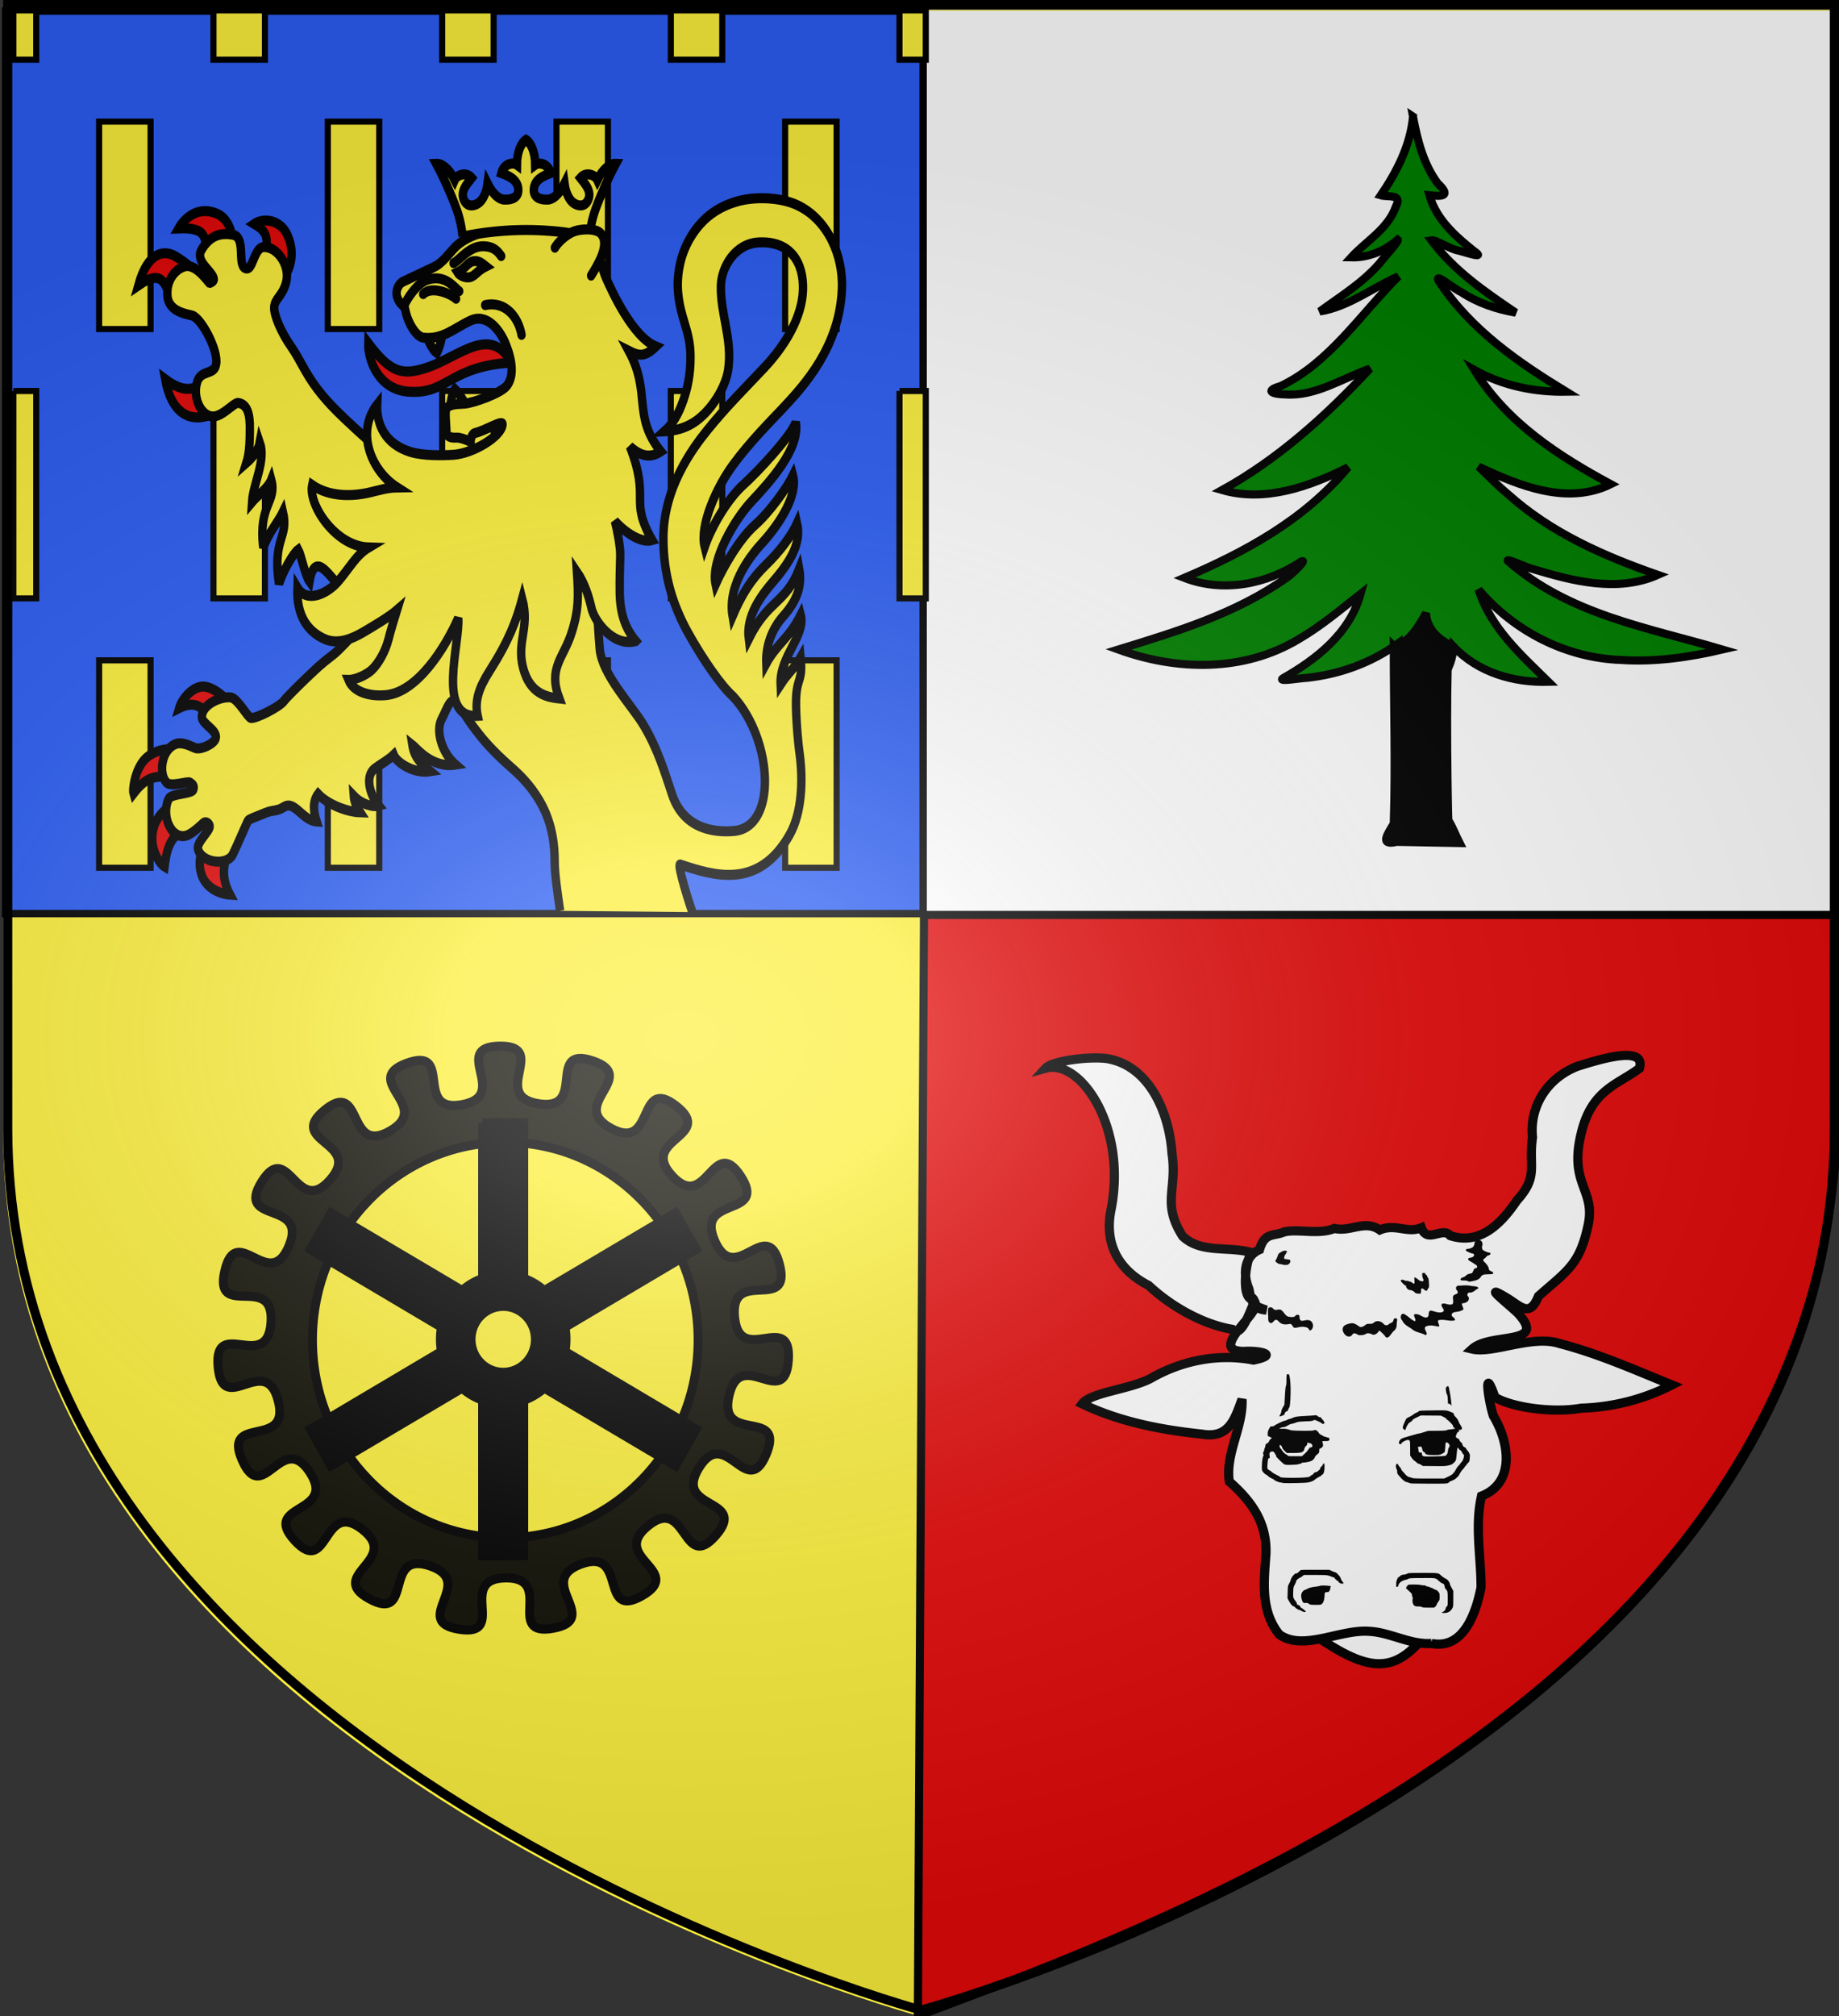
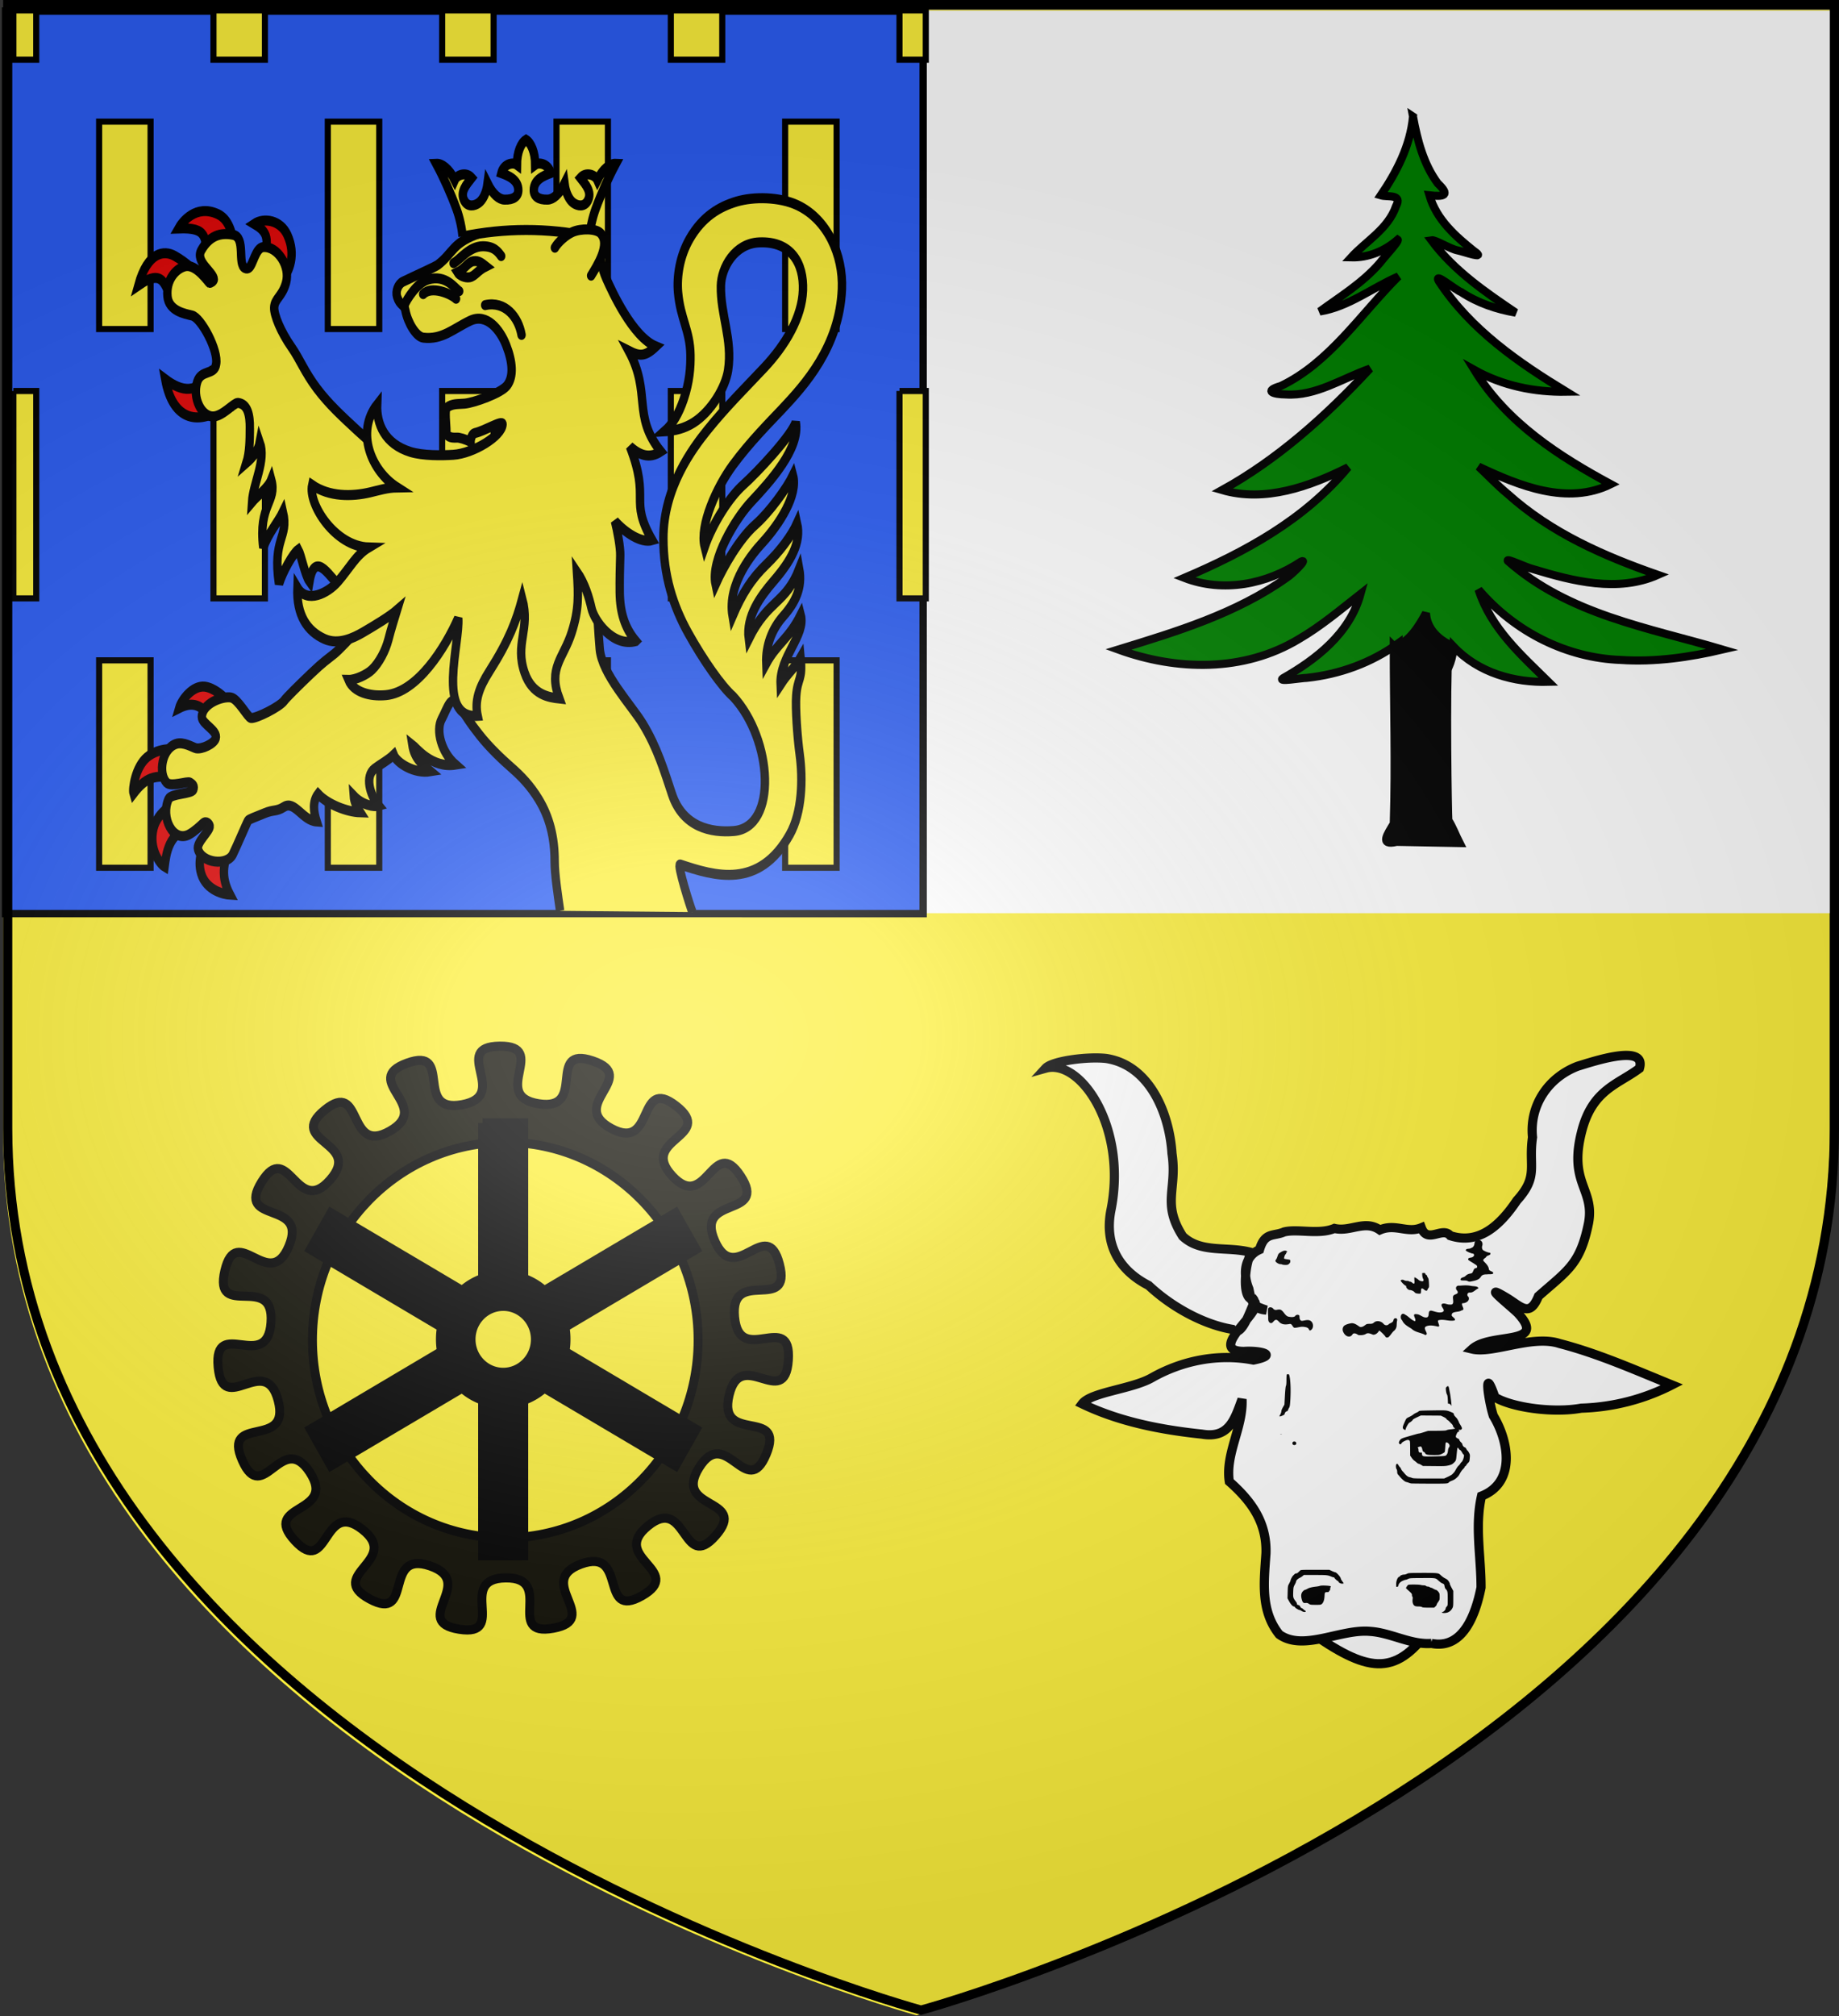
<svg xmlns="http://www.w3.org/2000/svg" xmlns:xlink="http://www.w3.org/1999/xlink" width="601.465" height="658.974" version="1.0">
  <rect width="100%" height="100%" fill="#333333" stroke="none" />
  <defs>
    <radialGradient xlink:href="#a" id="b" cx="221.445" cy="226.331" r="300" fx="221.445" fy="226.331" gradientTransform="matrix(1.354 0 0 .977 -77.582 118.629)" gradientUnits="userSpaceOnUse" />
    <linearGradient id="a">
      <stop offset="0" style="stop-color:white;stop-opacity:.314" />
      <stop offset=".19" style="stop-color:white;stop-opacity:.251" />
      <stop offset=".6" style="stop-color:#6b6b6b;stop-opacity:.125" />
      <stop offset="1" style="stop-color:black;stop-opacity:.125" />
    </linearGradient>
  </defs>
  <g style="display:inline">
    <path d="M298.84 659.572s298.723-81.384 298.723-288.213V4.02H.117V371.36c0 206.83 298.723 288.213 298.723 288.213z" style="opacity:1;fill:#fcef3c;fill-opacity:1;fill-rule:evenodd;stroke:none;stroke-width:3;stroke-linecap:butt;stroke-linejoin:miter;stroke-miterlimit:4;stroke-dasharray:none;stroke-opacity:1;display:inline" transform="translate(.914 -.835)" />
    <path d="M299.352 4.319H599.44v295.005H299.352V4.319z" style="opacity:1;fill:#fff;fill-opacity:1;fill-rule:evenodd;stroke:none;stroke-width:2.412;stroke-miterlimit:4;stroke-opacity:1;display:inline" transform="translate(.914 -.835)" />
    <path d="M.914 4.465h300.088v295.006H.914V4.465z" style="opacity:1;fill:#2b5df2;fill-opacity:1;fill-rule:evenodd;stroke:#000;stroke-width:2.412;stroke-miterlimit:4;stroke-opacity:1;display:inline" transform="translate(.914 -.835)" />
-     <path d="M301.29 299.9h299.843l-1.002 61.18c.27 188.979-218.186 267.67-300.847 298.744L301.29 299.9z" style="opacity:1;fill:#e20909;fill-opacity:1;fill-rule:evenodd;stroke:#000;stroke-width:2.656;stroke-miterlimit:4;stroke-opacity:1;display:inline" transform="translate(.914 -.835)" />
    <path d="M3.459 4.224v16.123h7.479V4.224h-7.48zm65.443 0v16.123H85.73V4.224H68.902zm74.791 0v16.123h16.829V4.224h-16.829zm74.792 0v16.123h16.828V4.224h-16.828zm74.792 0v16.123h8.596V4.224h-8.596zM31.506 40.597v67.793h16.828V40.597H31.506zm74.791 0v67.793h16.829V40.597h-16.829zm74.792 0v67.793h16.829V40.597h-16.829zm74.792 0v67.793h16.828V40.597h-16.828zM3.46 128.64v67.794h7.479V128.64h-7.48zm65.443 0v67.794H85.73V128.64H68.902zm74.791 0v67.794h16.829V128.64h-16.829zm74.792 0v67.794h16.828V128.64h-16.828zm74.792 0v67.794h8.596V128.64h-8.596zM31.506 216.684v67.793h16.828v-67.793H31.506zm74.791 0v67.793h16.829v-67.793h-16.829zm74.792 0v67.793h16.829v-67.793h-16.829zm74.792 0v67.793h16.828v-67.793h-16.828z" style="fill:#fcef3c;fill-opacity:1;fill-rule:nonzero;stroke:#000;stroke-width:2;stroke-linecap:butt;stroke-linejoin:miter;marker:none;marker-start:none;marker-mid:none;marker-end:none;stroke-miterlimit:4;stroke-dasharray:none;stroke-dashoffset:0;stroke-opacity:1;visibility:visible;display:inline;overflow:visible" transform="translate(.914 -.835)" />
  </g>
  <g style="opacity:1;display:inline">
    <g style="opacity:1">
      <g style="opacity:1;display:inline">
        <path d="M0 0h600v660H0z" style="opacity:1;fill:none;fill-opacity:1;fill-rule:nonzero;stroke:none;stroke-width:7.56;stroke-linecap:round;stroke-linejoin:round;stroke-miterlimit:4;stroke-dasharray:none;stroke-opacity:1;display:inline" transform="matrix(1.001 0 0 .725 .69 180.758)" />
      </g>
    </g>
    <path d="M461.23 38.948c-.884 9.542-5.39 18.15-10.541 25.738 2.247.673 7.153-.574 4.979 3.543-2.601 7.469-9.705 11.307-14.665 16.736 5.581.144 10.892-2.021 15.21-5.783.62.4-4.248 5.502-5.845 7.63-5.63 6.506-12.875 10.891-19.634 15.83 9.354-1.477 17.114-7.723 25.712-11.46-12.411 12.409-22.565 28.234-38.47 35.824-5.772 1.672-2.393 2.737 1.641 2.765 9.852.65 18.481-5.294 27.532-8.44-14.37 15.514-30.213 29.655-48.35 39.69 13.95 4.065 28.53-1.083 41.193-7.446-14.268 17.252-33.965 27.791-53.562 36.149 12.692 4.9 26.87 2.181 38.194-5.331 2.517-1.161-3.192 4.402-4.7 5.27-16.652 11.828-36.12 17.644-55.082 23.485 19.093 6.94 41.005 7.444 58.988-3.385 7.197-4.17 13.65-9.628 20.246-14.798-3.554 13.044-14.766 21.548-25.378 27.572-1.948 1.318 5.86-.103 7.84-.13 10.648-1.153 21.072-4.863 29.985-11.356.004 19.935 17.003 17.227 17.932 1.12 8.239 8.67 19.87 11.835 31.08 11.532-8.876-8.74-18.813-17.428-22.873-30.148 11.945 13.98 28.965 22.361 46.515 22.997 11.17.75 22.358-.853 33.264-3.404-24.092-7.142-50.27-11.364-70.22-28.983-.66-1.083 5.893 2.122 8.164 2.659 13.115 3.986 27.798 7.75 40.935 1.924-17.487-6.103-34.922-13.63-49.193-26.513-3.327-2.733-6.297-5.934-9.465-8.877 13.354 6.291 29.017 12.735 43.254 5.748-16.85-9.102-33.93-19.993-44.615-37.342 9.29 5.2 19.673 7.288 30.068 7.122-15.494-9.462-31.251-20.178-41.7-36.15-1.753-3.192 5.273 2.798 7.292 3.568 5.445 3.59 11.612 5.656 17.876 6.736-9.925-6.713-20.207-13.711-27.611-23.684 1.357-.24 5.895 2.804 8.694 3.356 1.86.347 9.68 3.232 5.226.175-5.978-4.8-12.212-10.198-14.548-18.201 4.742.511 6.941.079 2.713-3.931-4.63-6.222-6.669-14.1-8.081-21.807z" style="opacity:1;fill:green;fill-rule:evenodd;stroke:#000;stroke-width:2.639;stroke-miterlimit:4;stroke-dasharray:none;visibility:visible;display:inline" transform="translate(.914 -.835)" />
    <path d="M454.926 212.03c.004 19.934.643 38.146 0 58.047-1.994 3.336-4.865 7.308.945 5.935l20.604.391c-1.218-2.38-2.364-5.452-3.696-7.446-.145-1.77-.851-41.479.078-57.585-6.662-3.518-7.343-8.433-7.374-10.184-1.979 3.732-5.806 10.264-10.557 10.842z" style="opacity:1;fill:#000;fill-rule:evenodd;stroke:#000;stroke-width:2.639;stroke-miterlimit:4;stroke-dasharray:none;visibility:visible;display:inline" transform="translate(.914 -.835)" />
    <g style="display:inline">
      <path d="M-231.815 181.86c19.08-15.756 39.285-.003 39.29 0-11.123 15.171-20.094 13.612-39.29 0z" style="fill:#fff;fill-rule:evenodd;stroke:#000;stroke-width:3;stroke-linecap:butt;stroke-linejoin:miter;stroke-miterlimit:4;stroke-dasharray:none;stroke-opacity:1" transform="translate(659.71 351.168)" />
      <path d="M-191.529 186.01c10.454 2.082 14.512-9.822 16.207-18.26.044-9.958-2.103-20.072.157-29.906 11.25-4.423 8.985-17.839 3.857-26.25-1.574-4.838-3.351-17.3.536-6.047 5.75 3.414 19.126 5.23 28.22 3.572a69.629 69.629 0 0 0 29.648-7.599c-12.043-4.883-24.065-10.249-36.703-13.524-8.974-2.943-21.891 3.42-28.614 1.79 6.095-5.516 24.92-.89 14.92-11.74-2.969-2.859-12.39-10.25-3.673-5.025 4.738 2.862 7.55 6.634 10.43-.506 9.633-8.512 13.66-10.402 16.399-23.986 2.006-11.265-6.737-12.899-2.175-30.186 3.538-13.408 11.821-15.05 18.802-20.287 2.464-8.26-15.305-2.177-20.198-.713-9.855 3.781-15.812 13.016-14.77 23.227-1.382 9.6 2.109 12.715-5.117 20.668-5.644 8.391-12.557 14.502-21.78 11.495-2.582-3.101-7.473 2.796-9.461-2.592-4.662 1.932-8.477-1.473-13.573.727-4.932-3.437-9.604.747-14.856-.505-5.185 2.159-12.038.026-16.476 1.156-3.433 1.511-6.33-.036-8.021 5.779-5.002 2.215-5.516 7.841-3.487 12.8.703 3.304 1.097 6.694 5.705 6.953-6.153-2.042-3.204-2.228-4.204-3.552-4.206.451-2.586-13-.589-15.24-7.75-2.194-16.486.396-22.56-5.323-6.932-10.897-1.723-15.225-3.495-27.057-.821-12.889-7.177-28.86-21.51-31.065-6.072-.693-17.628.803-19.817 3.183 11.44-3.211 26.876 19.463 21.309 46.638-2.086 11.125 2.77 19.446 12.38 24.367 7.904 7.395 18.323 12.83 27.33 14.346 3.985 4.3 7.805-14.027 7.58-7.436-1.363 4.327-14.777 14.632-3.719 14.657 4.715-.357 11.914 1.02 3.087 2.825-11.346-2.195-23.127.09-33.14 5.739-6.524 3.773-20.012 4.715-22.885 8.57 12.253 5.874 25.732 8.494 39.167 9.9 8.84 1.516 10.714-4.8 13.124-11.398.428 9.085-5.549 17.888-4.154 26.903 7.109 6.288 12.26 13.196 11.988 23.388-.619 9.348-1.892 18.778 4.343 26.586 7.906 5.654 20.165-1.947 29.856-.99 6.667.461 13.201 4.441 19.932 3.919z" style="fill:#fff;fill-opacity:1;stroke:#000;stroke-width:3;stroke-miterlimit:4;stroke-dasharray:none" transform="translate(659.71 351.168)" />
      <path d="M-188.084 175.913c-.037-.09.03-.163.148-.163.345 0 1.03-.725 1.03-1.09 0-.18.157-.486.348-.68.343-.345.349-.384.349-2.55 0-2.3-.075-2.648-.69-3.222-.14-.132-.299-.534-.352-.894-.087-.593-.145-.677-.607-.879-.542-.236-.63-.298-1.45-1.02-.93-.817-.781-.795-5.225-.774-3.847.018-4.106.034-4.636.293-.31.15-.664.273-.788.273-.125 0-.557.146-.961.325-.793.35-1.301.895-1.443 1.545-.063.29-.178.42-.397.45-.294.04-.308-.002-.308-.92 0-1.09.463-2.224.97-2.375.156-.046.284-.137.284-.202 0-.201.797-.515 1.308-.515.268 0 .703-.119.967-.264.448-.248.74-.267 4.5-.293 2.212-.016 4.454.02 4.982.081.902.104 1.001.15 1.644.75.377.351.948.764 1.27.916.32.152.716.4.878.552.35.329.75 1.028.75 1.313 0 .113.251.67.558 1.24l.557 1.036v2.546c0 2.342-.024 2.59-.298 3.094-.358.661-.725 1.018-1.374 1.339-.57.281-1.91.34-2.014.088zM-233.99 175.418c-.266-.175-.553-.319-.64-.319-.333 0-1.39-.616-1.521-.886-.076-.157-.252-.285-.391-.285-.372 0-1.028-.722-1.586-1.748l-.49-.901.054-2.027c.053-1.98.065-2.046.502-2.837.245-.446.446-.902.446-1.014 0-.236.506-1.209.778-1.496.635-.67.787-.78 1.071-.78.296 0 .494-.145 1.21-.88.285-.292.29-.292 4.956-.292h4.67l.829.39c.455.215.913.391 1.017.391.472 0 1.908 1.616 1.908 2.146 0 .076.216.444.48.818l.479.68-.355.083c-.453.106-1.246-.24-1.367-.596-.05-.147-.152-.267-.226-.267-.18 0-1.1-.867-1.1-1.037 0-.074-.093-.135-.206-.135-.113 0-.473-.11-.8-.245-1.222-.503-1.545-.536-5.301-.536h-3.71l-.39.339a4.984 4.984 0 0 1-.93.597c-.662.316-1.202.841-1.202 1.17 0 .134-.2.609-.443 1.054-.415.756-.448.918-.504 2.446-.064 1.769-.014 1.943.883 3.102.189.243.343.572.343.732 0 .218.104.31.419.368.301.056.484.207.652.537.13.252.312.459.407.459.095 0 .35.165.566.366.217.202.513.428.657.504.145.075.22.203.166.284-.162.245-.817.154-1.33-.185z" style="fill:#000" transform="translate(659.71 351.168)" />
      <path d="M-194.646 174.127c-.173-.122-.603-.192-1.192-.195-.714-.003-1.003-.064-1.285-.271-.476-.35-.696-1.141-.579-2.082.06-.486.04-.776-.058-.833-.083-.048-.151-.287-.151-.53 0-.444-.108-.572-1.568-1.87-.21-.187-.383-.381-.383-.43 0-.19.58-.997.764-1.063.369-.132 3.487-.104 3.972.036.268.077.746.14 1.062.14.342 0 .647.08.75.196.095.107.342.195.547.195.206 0 .496.086.645.191.149.105.366.193.482.195.116.002.43.142.697.31.266.167.658.344.87.393.223.051.558.312.8.625.381.492.417.628.417 1.594 0 .991-.03 1.097-.488 1.732-.268.372-.487.771-.487.887 0 .116-.184.382-.408.59l-.407.381h-1.865c-1.424 0-1.928-.045-2.135-.19zM-231.625 173.067c-.388-.261-.607-.317-1.074-.27-.728.07-.957-.134-1.232-1.101-.333-1.168-.268-1.939.215-2.562.241-.311.578-.575.8-.626.212-.05.605-.222.873-.385.502-.304 1.395-.52 2.856-.692.46-.054 1.002-.163 1.204-.242.52-.202 3.423-.053 3.52.18.038.095.01.207-.063.25-.074.042-.134.301-.134.576 0 .323-.073.525-.208.574-.115.04-.21.164-.21.274 0 .13-.132.2-.383.2-.945.005-.986.054-1.046 1.281-.063 1.272-.365 2.16-.882 2.59-.324.271-.48.293-2.05.287-1.588-.006-1.73-.028-2.186-.334zM-198.216 133.717a6.784 6.784 0 0 1-.766-.236 7.351 7.351 0 0 0-.883-.26c-.37-.075-1.343-.9-1.973-1.676-.153-.188-.42-.493-.592-.676-.23-.246-.313-.496-.313-.953 0-.343-.091-.732-.205-.872-.288-.356-.283-1.566.007-1.67a1.56 1.56 0 0 1 .273-.08c.029 0 .218.264.42.587.202.322.411.585.465.585.054 0 .175.198.268.44.094.241.31.587.481.768.171.181.436.483.59.672.633.779 1.235 1.241 1.724 1.324.278.047.674.165.88.263.298.14 1.432.178 5.413.178h5.035l1.206-.553c.663-.305 1.33-.691 1.484-.86.153-.169.386-.416.518-.55.132-.133.437-.61.677-1.06.24-.45.612-.97.825-1.155.214-.186.49-.523.616-.749.125-.225.275-.41.335-.41s.243-.26.408-.578c.359-.69.568-1.895.329-1.895-.087 0-.325-.317-.529-.705-.205-.39-.515-.766-.695-.843-.179-.076-.325-.194-.325-.262s-.11-.227-.244-.353c-.27-.254-.287-.176-.569 2.69-.137 1.393-.203 1.546-.978 2.25-.439.397-.767.55-1.628.755-.966.232-1.456.254-4.726.218l-3.648-.04-.578-.358c-.319-.197-.68-.358-.802-.358s-.407-.173-.634-.385a7.686 7.686 0 0 0-.81-.649c-.218-.146-.608-.572-.866-.947l-.468-.682-.013-2.398c-.013-2.172-.038-2.414-.27-2.573-.378-.258-.678-.219-1.574.203-.492.232-.868.51-.968.716-.177.364-.433.43-.7.18-.316-.295-.159-.836.432-1.485.142-.157.746-.42 1.393-.609 3.565-1.039 4.382-1.263 4.595-1.263.129 0 .847-.197 1.595-.438l1.361-.437 2.913-.02c2.073-.013 2.972-.065 3.119-.179.114-.088.59-.201 1.058-.252.468-.05 1.056-.13 1.306-.179l.456-.088-.351-.304c-.193-.167-.351-.422-.351-.566 0-.144-.204-.462-.453-.706-.249-.244-.581-.59-.738-.766a2.388 2.388 0 0 0-.582-.472c-.164-.082-.333-.251-.376-.377-.043-.125-.47-.415-.95-.645l-.872-.417-3.274-.024-3.273-.025-1.289.609c-.709.335-1.289.66-1.289.724 0 .181-.808.891-1.12.984-.298.088-1.248 1.732-1.248 2.16 0 .321-.345.314-.697-.014-.424-.397-.361-.738.474-2.583.423-.935.452-.965 1.36-1.395.512-.242 1.107-.595 1.324-.785.217-.19.672-.458 1.01-.595.338-.136.694-.349.79-.471.156-.2.626-.23 4.54-.289 4.698-.07 4.58-.082 6.28.642.51.217.661.35.661.582 0 .265.172.506.891 1.25.223.23.781 1.238.781 1.41 0 .066.22.46.488.876s.487.885.487 1.041c0 .38-.337.622-.76.547-.304-.055-.326-.033-.194.196.14.247-.017.477-.33.483-.144.003-.553.772-.672 1.265-.11.45.013.606.737.945.22.102.383.286.383.43 0 .138.22.457.488.707.268.25.488.54.488.644 0 .369.427.955.752 1.03.209.05.42.266.576.588.136.28.298.51.362.51s.277.297.473.66c.333.612.35.736.26 1.787-.088 1.008-.141 1.169-.499 1.503-.22.205-.494.543-.609.75-.114.207-.265.377-.334.377-.07 0-.17.126-.222.28-.052.153-.307.478-.567.72-.26.243-.668.805-.907 1.25-.238.445-.516.897-.617 1.004-.79.842-1.222 1.154-2.047 1.48-.517.204-.94.422-.94.484 0 .061-.185.201-.411.31-.35.17-1.25.197-6.095.184-3.126-.008-5.81-.04-5.963-.071z" style="fill:#000" transform="translate(659.71 351.168)" />
      <path d="M-186.812 124.58c.404-.333.602-.8.689-1.626.044-.42.178-.863.298-.987.351-.363.27-.954-.187-1.363-.225-.202-.518-.341-.662-.316-.225.04-.268.225-.345 1.476-.049.787-.135 1.536-.192 1.665-.057.129-.47.407-.918.618-.783.37-.888.384-2.706.384-2.003 0-2.609-.137-2.776-.63-.045-.132-.236-.307-.424-.387-.315-.134-.378-.26-.561-1.13a1.359 1.359 0 0 0-.235-.482c-.156-.193-.25-.201-.703-.066-.53.158-.635.272-.383.418.077.044.14.333.14.642 0 .644.248.915.758.824.313-.056.345-.016.384.47.068.86.196.885 4.151.787 2.872-.072 3.454-.119 3.672-.298z" style="fill:#fff;fill-opacity:1" transform="translate(659.71 351.168)" />
-       <path d="M-189.348 121.38c.248-.508.064-.746-.542-.699-.425.033-.533.097-.57.34-.1.665.819.961 1.112.36zM-240.218 133.545c-.115-.07-.415-.13-.666-.13-.464-.003-2.12-.7-2.12-.893 0-.059-.329-.248-.73-.421a5.583 5.583 0 0 1-1.27-.804c-.298-.268-.593-.488-.656-.488-.208 0-.93-.71-1.168-1.147-.19-.352-.222-.701-.171-1.887.067-1.57.228-2.613.464-3.003.106-.174.105-.354-.002-.62-.123-.302-.104-.457.1-.809.137-.24.232-.517.21-.617-.022-.1.03-.3.115-.442.085-.143.198-.53.25-.86.082-.51.165-.63.55-.802.279-.124.522-.368.636-.637.23-.544.676-1.018.964-1.027.121-.003-.14-.18-.581-.392l-.801-.387v-.73c0-.556.104-.929.437-1.56.424-.805.452-.83.975-.83.35 0 .634-.09.812-.255.337-.315 2.946-1.567 3.265-1.567.128 0 .541-.146.92-.325.377-.179.785-.325.906-.325.12 0 .483-.128.805-.284.783-.38 1.58-.504 4.07-.636 1.149-.06 2.472-.147 2.94-.192.784-.075.883-.054 1.24.255.213.185.534.336.712.336.218 0 .394.125.534.379.116.208.26.398.322.423.062.024.243.255.403.512.205.33.254.532.163.684-.162.27-.582.278-.816.015-.227-.256-2.024-1.102-2.34-1.102-.132 0-.37.085-.527.188-.2.13-.834.206-2.086.248-2.097.07-2.894.164-3.47.407-.23.097-.67.237-.976.313l-.84.206c-.156.038-.624.274-1.04.525-.49.295-.932.458-1.25.462-.27.003-.712.117-.98.254l-.487.25 1.174.005c1.133.006 1.67.102 2.613.47.58.227 7.374.288 7.609.069.392-.367 1.248.102 1.686.923.088.165.431.427.763.581.331.154.671.345.755.423.084.079.293.143.465.143.172 0 .35.058.398.13.048.072.227.13.399.13.391 0 .646.231.646.586 0 .467-.276.586-1.366.586-.926 0-1.022.023-.938.227.052.126.13.503.173.84.071.554.04.647-.347 1.008-.234.219-.525.398-.646.398-.17 0-.22.146-.22.66 0 .69.024.656-1.149 1.652-.134.113-.244.316-.244.449s-.235.477-.522.764c-.433.432-.7.564-1.567.774-.575.138-1.313.253-1.642.254-.4.002-.622.067-.676.198-.045.11-.253.195-.475.195-.217 0-.43.053-.472.117-.107.161-3.382.325-4.134.206-.52-.082-.767-.245-1.657-1.093-1.158-1.105-1.532-1.518-1.532-1.694 0-.261-.71-1.418-.917-1.492-.407-.146-.753-.081-1.05.198-.264.245-.287.369-.206 1.106.084.762.07.83-.177.83-.303 0-.398.42-.524 2.307-.07 1.038-.06 1.082.307 1.4.208.18.434.328.502.328s.344.205.613.457c.27.251.988.691 1.598.977.61.287 1.108.573 1.108.637 0 .21 1.292.302 4.249.3 3.736-.001 5.642-.193 5.642-.565 0-.065.22-.216.488-.336.268-.12.487-.265.487-.323 0-.206.561-.627.836-.627.254 0 .398-.093 1.142-.737.13-.113.276-.374.325-.58.048-.208.204-.435.346-.506.143-.071.339-.336.437-.589.114-.295.254-.445.392-.42.174.033.212.25.202 1.151-.014 1.368-.287 2.316-.72 2.5-.172.074-.313.182-.313.24 0 .06-.235.228-.522.376-.599.307-1.401.816-1.707 1.083-.511.447-1.51.798-2.577.907-1.704.173-7.627.243-7.871.092z" style="fill:#000" transform="translate(659.71 351.168)" />
-       <path d="M-232.948 123.943c.522-.483.949-.942.949-1.02 0-.08.126-.25.279-.379.153-.13.278-.314.278-.41 0-.097.145-.176.32-.176.677 0 .869-.617.353-1.13-.167-.166-.453-.301-.636-.301-.184 0-.443-.055-.578-.123-.21-.105-.236-.07-.186.248a.664.664 0 0 1-.2.612c-.385.364-.744.919-.744 1.152 0 .113-.09.37-.202.57-.336.608-1.096.779-3.468.78h-2.067l-.44-.432c-.793-.778-1.068-1.134-1.068-1.38 0-.278-.608-.946-.745-.818-.226.211-.075.92.258 1.213.191.168.348.358.348.422 0 .189 1.143 1.4 1.321 1.4.09 0 .31.146.49.325.323.321.359.326 2.558.326h2.23l.95-.879z" style="fill:#fff;fill-opacity:1" transform="translate(659.71 351.168)" />
+       <path d="M-232.948 123.943c.522-.483.949-.942.949-1.02 0-.08.126-.25.279-.379.153-.13.278-.314.278-.41 0-.097.145-.176.32-.176.677 0 .869-.617.353-1.13-.167-.166-.453-.301-.636-.301-.184 0-.443-.055-.578-.123-.21-.105-.236-.07-.186.248a.664.664 0 0 1-.2.612c-.385.364-.744.919-.744 1.152 0 .113-.09.37-.202.57-.336.608-1.096.779-3.468.78h-2.067l-.44-.432c-.793-.778-1.068-1.134-1.068-1.38 0-.278-.608-.946-.745-.818-.226.211-.075.92.258 1.213.191.168.348.358.348.422 0 .189 1.143 1.4 1.321 1.4.09 0 .31.146.49.325.323.321.359.326 2.558.326l.95-.879z" style="fill:#fff;fill-opacity:1" transform="translate(659.71 351.168)" />
      <path d="M-235.927 121.021c.39-.365.096-1.015-.46-1.015-.374 0-.627.237-.627.586 0 .348.253.585.627.585.16 0 .368-.07.46-.156zM-240.534 117.573a.85.85 0 0 0-.418.005c-.095.035.016.062.246.06.23-.003.307-.032.172-.065zM-240.988 111.188c.194-.339.352-.807.352-1.04 0-.24.22-.807.506-1.303l.506-.88.16-2.928c.097-1.794.225-3.038.33-3.213.107-.18.17-.856.17-1.844 0-.858.038-1.652.084-1.766.115-.28.713-.264.81.022.421 1.252.584 4.69.383 8.106-.106 1.804-.179 2.278-.402 2.632-.15.237-.315.59-.368.786-.052.194-.188.354-.301.354-.309 0-.763.48-.77.813-.003.218-.172.368-.66.588-.362.162-.768.294-.904.293-.223-.002-.212-.065.104-.62zM-185.166 108.094a.788.788 0 0 0-.562-.404l-.402-.075-.064-1.344c-.043-.905-.134-1.443-.279-1.65-.118-.168-.26-.724-.314-1.235-.09-.838-.072-.954.191-1.2.5-.467.664-.349.84.606.088.483.195 1.025.236 1.204.2.877.61 4.253.533 4.393-.01.019-.09-.114-.179-.295zM-206.632 85.656a12.224 12.224 0 0 0-1.985-1.939c-.408.734-1.133 1.472-2.042 1.385-.738-.281-1.633-.758-2.373-.225-.73.401-1.594.425-2.403.344-.509-.347-1.219-.783-1.815-.39-.265.448-.653.9-1.24.87-.928.026-1.612-.8-1.94-1.584-.333-.753-.121-1.762.658-2.144.64-.35 1.374-.504 2.084-.631 1.04-.046 1.888.651 2.702 1.188.844.265 1.536-.423 2.17-.85.794-.299 1.808.134 2.46-.547.88-.777 2.289-.497 3.054.307.449.638 1.312.808 1.84.18.56-.384 1.368-.476 1.504-1.289.113-.86 1.42-.821 1.185.122-.127.59-.119 1.185-.16 1.781a2.43 2.43 0 0 1-.993 1.717c-.617.606-1.032 1.402-1.685 1.965-.333.172-.902.188-1.02-.26zM-193.763 85.09c-1.394-.703-3.107-.778-4.266-1.92-1.163-.74-2.548-1.415-3.093-2.772-.943-.807-.327-2.902.996-1.832 1.154.575 1.941 1.739 3.2 2.123.661-.665-1.381-2.537.54-2.29 1.13.05 1.94 1.084 3.055 1.077 1.548.022.234-2.395 1.78-2.223 1.137.234 2.279.81 3.455.494 1.573-.563-.544-1.67-.096-2.612.75-.601 1.774.182 2.644.116 1.768.22.883-1.638 1.06-2.594.142-.994 2.17-.616 1.386-1.91-.765-.722-.413-1.83.725-1.667 1.248-.088 2.522-.194 3.752.057.74.179 2.342.01 2.447.82-.943.382-1.579 1.316-2.619 1.379-.974-.19-1.345.87-.612 1.419.569 1.343-1.051 2.137-2.038 2.048-.531.763 1.228 2.159-.28 2.365-.902.723-3.51.094-3.155 1.786.398.461 1.871 1.426.465 1.55-1.64.184-3.317-.599-4.922-.087-.392.667 1.25 2.436-.48 1.942-1.172-.242-2.503-.5-3.605.102-.999.772 1.26 2.465-.116 2.759-.084-.026-.149-.087-.223-.13zM-231.562 83.473c-.248-.785-1.192-.867-1.885-.952-.987-.094-1.928.328-2.91.324-.648-.226-.677-1.231-1.428-1.27-1.012.187-2.147.34-3.066-.247-.619-.293-1.026-1.382-1.82-1.01-.554.278-.885 1.286-1.633.923-.692-.354-.637-1.232-.617-1.893-.04-.95-.182-1.917.02-2.858.344-.547 1.127-.387 1.531.001.277.437.774.607 1.276.474.527-.104 1.145-.207 1.578.199.81.611 1.166 1.799 2.233 2.052.688.112 1.449.247 2.091-.108.244-.532 1.2-.75 1.49-.158-.006.614.017 1.63.873 1.616.867-.092 1.807-.486 2.644-.058 1.125.612 1.26 2.539.096 3.173-.175.056-.453.021-.473-.208zM-196.03 71.66c-.592-.074-.818-.17-1.025-.435-.293-.375-1.056-.723-1.587-.723-.455 0-1.157-.665-1.157-1.096 0-.185-.078-.336-.174-.337-.3-.004-1.663-1.401-1.612-1.654.063-.308.718-.373 1.12-.11.17.112.575.204.898.204.323 0 .627.058.674.13.047.071.22.13.384.13.163 0 .47.154.68.342.639.572.83.363.725-.793-.049-.54-.036-.98.029-.98.149 0 1.23.681 1.294.815.086.183.838.486 1.204.486.474 0 .591-.325.3-.83-.127-.224-.247-.729-.265-1.123l-.032-.716.452-.04c.372-.034.476.015.582.275.07.173.227.351.348.394.12.044.22.171.22.284 0 .112.119.363.264.557.203.27.284.676.346 1.737.072 1.224.052 1.42-.178 1.693-.143.17-.283.425-.312.568-.085.414-.59.386-1.067-.06-.431-.402-.778-.502-.934-.267-.047.072-.088.42-.091.776-.003.355-.078.695-.166.756-.089.062-.503.07-.92.017zM-179.676 67.578c-.722-.354-1.555-.052-2.299-.308-.223-.644.563-.868 1.025-1.018.515-.183.805-.713 1.33-.891.4-.23.9-.189 1.294-.38.55-.437.46-1.405 1.201-1.64.852.006.58-.967-.02-1.143-.742-.575-1.613-.96-2.346-1.55-.276-.902 1.069-.571 1.502-1 .585-.28.517-1.124-.2-1.072-.746-.23-1.497-.503-2.123-.982.01-.843 1.267-.387 1.76-.84.838-.212 1.08-1.024 1.13-1.776.202-.805 1.226-1.12 1.898-.695.593.297.787 1.02.632 1.629-.229.65-.153 1.485.586 1.744.609.359 1.292.584 1.99.693.41.92-1.118.7-1.348 1.396-.336.373-1.346.801-.746 1.373.707.742 1.542 1.52 1.666 2.596.11.746 1.715.635 1.347 1.455-.606.28-1.337.103-1.993.214-.744-.012-1.604.077-2.001.811-.586.968-1.765 1.215-2.79 1.425-.492.09-1.043.28-1.495-.041zM-240.339 62.172c-.115-.07-.403-.127-.64-.128-.567-.003-1.589-.686-1.589-1.063 0-.152.082-.342.182-.422.1-.08.32-.554.488-1.055.293-.869.346-.935 1.129-1.4.857-.51 1.452-.61 1.88-.318.225.154.227.185.026.341-.122.095-.222.276-.222.402 0 .127-.079.26-.175.294-.194.07-.568 1.22-.453 1.394.04.06.339.147.664.193 1.383.195 1.357.183 1.357.676 0 .33-.112.56-.407.836-.358.334-.506.38-1.219.378-.446-.001-.906-.059-1.02-.128z" style="fill:#000" transform="translate(659.71 351.168)" />
    </g>
    <g style="display:inline;fill:#000;stroke:#000;stroke-width:2.6;stroke-miterlimit:4;stroke-dasharray:none;stroke-opacity:1">
      <path d="M293.996 458.496v44.143a18.275 18.275 0 0 0-5.949 3.419l-38.222-22.044-6.004 10.369 38.194 22.071a18.447 18.447 0 0 0-.306 3.447c0 1.176.094 2.333.306 3.447L243.82 545.42l6.004 10.368 38.222-22.043a18.275 18.275 0 0 0 5.949 3.419v44.142h11.98v-44.115a18.258 18.258 0 0 0 5.977-3.474l38.222 22.071 6.004-10.368-38.194-22.072c.212-1.114.306-2.271.306-3.447 0-1.175-.094-2.332-.306-3.447l38.194-22.071-6.004-10.369-38.222 22.072a18.258 18.258 0 0 0-5.976-3.475v-44.115h-11.981zM300 510.533c5.17 0 9.368 4.197 9.368 9.368s-4.197 9.368-9.368 9.368c-5.17 0-9.368-4.197-9.368-9.368 0-5.17 4.197-9.368 9.368-9.368z" style="fill:#000;stroke:#000;stroke-width:2.6;stroke-miterlimit:4;stroke-dasharray:none;stroke-opacity:1" transform="matrix(1.123 0 0 1.152 -172.315 -161.14)" />
      <g style="opacity:1;fill:#000;fill-opacity:.941;stroke:#000;stroke-width:3.048;stroke-miterlimit:4;stroke-dasharray:none;stroke-opacity:1;display:inline">
        <path d="M298.954 432.398c-17.044.197 3.95 16.484-12.829 19.482-16.78 2.998-2.743-19.536-18.8-13.818-16.057 5.717 9.062 14.306-5.834 22.587-14.897 8.281-8.95-17.579-22.28-6.96-13.33 10.618 13.241 10.569 1.842 23.235-11.399 12.666-14.18-13.72-23.338.648-9.157 14.37 15.947 5.714 9.28 21.393-6.665 15.68-17.877-8.373-21.87 8.19-3.993 16.561 16.975.237 15.763 17.23-1.21 16.992-19.653-2.153-18.049 14.807 1.604 16.96 16.13-5.274 20.506 11.192 4.375 16.465-19.276 4.37-12.249 19.891 7.027 15.521 13.543-10.229 23.03 3.924 9.488 14.154-16.806 10.358-5.117 22.758 11.689 12.4 9.46-14.06 23.03-3.753 13.572 10.307-12.524 15.267 2.56 23.201 15.084 7.935 4.389-16.365 20.574-11.02 16.185 5.344-6.882 18.476 9.963 21.086 16.844 2.61-1.179-16.897 15.865-17.094 17.045-.197-.504 19.75 16.275 16.752 16.78-2.998-6.571-15.641 9.486-21.359 16.057-5.717 5.916 18.824 20.813 10.543 14.896-8.28-11.317-12.617 2.013-23.235 13.33-10.619 11.734 15.874 23.133 3.207 11.399-12.666-14.821-8.252-5.664-22.621 9.157-14.369 16.262 11.21 22.928-4.47 6.667-15.679-16.685-3.023-12.692-19.585 3.993-16.561 19.022 5.324 20.233-11.668 1.211-16.993-16.753 2.561-18.356-14.399-1.604-16.96 19.694-1.106 15.32-17.572-4.376-16.465-15.015 7.844-22.042-7.676-7.027-15.521 18.29-7.479 8.803-21.632-9.488-14.154-11.683 12.331-23.372-.069-11.69-12.4 14.902-12.996 1.33-23.303-13.571-10.308-7.06 15.44-22.143 7.506-15.084-7.934 9.873-17.14-6.312-22.485-16.185-5.345-1.649 16.872-18.493 14.262-16.845-2.61 3.738-19.372-13.307-19.175zm1.91 31.97c36.347 0 65.852 29.504 65.852 65.851 0 36.347-29.505 65.85-65.851 65.85-36.347 0-65.817-29.503-65.817-65.85 0-36.347 29.47-65.85 65.817-65.85z" style="fill:#000;fill-opacity:.941;fill-rule:evenodd;stroke:#000;stroke-width:3.048;stroke-linejoin:round;stroke-miterlimit:4;stroke-dasharray:none;stroke-opacity:1;display:inline" transform="matrix(.958 0 0 .982 -122.985 -82.653)" />
      </g>
    </g>
    <g style="stroke:#000;stroke-width:4.652;stroke-miterlimit:4;stroke-dasharray:none;stroke-opacity:1;display:inline">
      <g style="fill:#fcef3c;fill-opacity:1;stroke:#000;stroke-width:4.531;stroke-miterlimit:4;stroke-dasharray:none;stroke-opacity:1">
        <path d="M62.908 53.762c-3.43-9.221-2.305-13.944-17.945-10.67 1.331-3.058 7.273-12.6 19.79-10.07 7.39 1.494 10.003 9.383 11.52 14.245l-13.365 6.495zM92.143 48.667c2.517-10.4-1.043-12.844-7.35-14.704 4.61-3.78 13.64-4.22 18.47 1.866 6.346 7.999 3.726 16.258 1.003 19.956l-12.123-7.118zM49.212 77.403c-7.286-6.323-7.89-16.385-21.105-5.191 2.318-16.133 11.12-18.106 16.833-16.593 7.202 1.908 12.719 5.36 12.719 5.36l-8.447 16.424zM84.335 117.605c-12.584 11.224-27.118 12.246-34.582-6.139 10.318 4.252 18 3.216 23.253-6.456l11.33 12.595z" style="fill:#e20909;fill-opacity:1;fill-rule:evenodd;stroke:#000;stroke-width:4.531;stroke-linecap:butt;stroke-linejoin:miter;stroke-miterlimit:4;stroke-dasharray:none;stroke-opacity:1;display:inline" transform="scale(.607 .723) rotate(10 -273.491 365.905)" />
        <path d="M98.5 125.347c.89 5.23 1.81 10.796.919 15.736 2.8-2.926 5.325-6.573 5.47-10.378 4.832 7.599-.285 18.79.568 27.282 2.126-3.064 7.417-7.685 8.461-11.676 4.95 9.448-5.131 12.143 1.113 30.997 1.498-6.994 5.89-12.935 7.622-17.765 5.267 11.265-3.71 12.486 3.55 32.435.942-5.626 4.962-14.85 7.502-17.099 1.972 2.095 5.62 10.76 8.462 13.106.343-15.687 11.845-2.21 16.691-.902 19.779-7.263 30.794-22.943 27.145-52.705 0 0-2.643-3.181-8.097-6.562-5.922-3.67-13.333-6.817-21.86-11.334-9.624-5.098-17.514-9.178-25.143-15.167-7.628-5.989-11.522-11.601-16.543-15.833-7.07-5.959-12-12.812-12.411-16.148-.503-4.08 3.373-5.5 4.316-12.122 1.121-7.88-7.503-15.531-14.804-13.781-4.163.998-3.978 8.88-6.126 10.644-.506.416-1.138.597-1.983.423-4.426-.914-1.888-13.77-8.914-13.7-7.025.071-12.42 2.648-15.64 9.806-2.587 5.755 8.237 8.658 8.896 11.861.147.718-1.292 1.894-2.032 1.936-.488.027-8.665-7.47-14.39-5.031-4.46 1.901-8.996 7.68-6.822 15.007 1.879 6.337 10.449 6.104 14.582 6.209 4.9.125 16.888 13.112 16.519 19.431.14 5.058-7.504 3.684-8.61 9.587-1.417 7.57 5.05 15.399 11.486 13.883 4.816-1.133 9.536-7.907 11.737-8.295 5.372-.466 7.351 4.35 8.337 10.155z" style="fill:#fcef3c;fill-opacity:1;fill-rule:evenodd;stroke:#000;stroke-width:4.531;stroke-linecap:butt;stroke-linejoin:miter;stroke-miterlimit:4;stroke-dasharray:none;stroke-opacity:1;display:inline" transform="scale(.607 .723) rotate(10 -273.491 365.905)" />
      </g>
-       <path d="M-256.116-218.184c-34.992 1.773-35.462 15.263-57.732 13.429-16.487-1.358-21.823-15.44-21.514-22.497 12.344 13.807 18.721 15.208 32.508 11.376 17.873-4.968 35.181-20.252 46.738-2.308z" style="fill:#e20909;fill-opacity:1;fill-rule:evenodd;stroke:#000;stroke-width:4.652;stroke-linecap:butt;stroke-linejoin:miter;stroke-miterlimit:4;stroke-dasharray:none;stroke-opacity:1;display:inline" transform="matrix(.591 0 0 .704 318.644 272.131)" />
      <g style="fill:#fcef3c;fill-opacity:1;stroke:#000;stroke-width:4.531;stroke-miterlimit:4;stroke-dasharray:none;stroke-opacity:1">
        <path d="M-100.02 595.994c-8.189 9.072-13.299 10.348-22.462 8.728.65 1.978 7.95 8.902 15.808 8.561 8.02-.347 14.665-6.76 14.665-6.76l-8.01-10.529zM-107.135 573.82c-11.307 5.2-17.644-1.182-22.24-5.526-1.3 2.65-1.773 11.641 5.652 17.226 6.96 5.235 17.442 1.767 17.442 1.767l-.854-13.468zM-95.67 554.205c-7.866-4.162-12.503-7.921-13.453-17.454-2.155 1.808-9.089 9.176-6.486 17.08 2.136 6.489 8.093 8.883 11.736 10.71l8.203-10.336zM-69.09 609.647c-.72 5.403-3.614 8.99-10.374 10.726 3.292 2.197 12.09 3.724 16.833-.727 3.794-3.56 5.304-10.183 5.304-10.183l-11.763.184z" style="fill:#e20909;fill-opacity:1;fill-rule:evenodd;stroke:#000;stroke-width:4.531;stroke-linecap:butt;stroke-linejoin:miter;stroke-miterlimit:4;stroke-dasharray:none;stroke-opacity:1;display:inline" transform="scale(.607 -.723) rotate(37.5 1393.834 409.396)" />
        <g style="fill:#fcef3c;fill-opacity:1;stroke:#000;stroke-width:4.531;stroke-miterlimit:4;stroke-dasharray:none;stroke-opacity:1">
          <path d="M83.777 378.83c.423 2.39 6.548 22.49 7.843 21.13 11.731-15.645 26.746-34.78 55.037-25.246 11.49 3.872 21.008 15.572 26.399 25.571 3.85 7.14 10.75 17.845 14.536 22.015 5.834 6.427 7.03 3.248 12.456 12.35-5.828-1.96-8.945-1.231-15.935-3.08 7.132 10.444 24.408 9.28 27.73 18.329-11.796-4.709-17.894-2.454-28.033-6.055 4.495 6.468 11.718 10.452 20.275 11.351 8.986.945 16.069 3.865 19.77 11.695-15.606-8.115-21.431-.699-40.798-8.496 4.96 8.972 16.553 11.368 26.337 12.526 13.196 1.561 22.663 4.695 26.103 13.042-5.925-2.683-14.97-4.4-24.468-4.67-10.294-.291-18.343-2.518-28.623-7.416 6.675 13.622 26.453 15.929 32.67 16.475 12.73 1.118 28.71 5.409 31.87 14.132-6.054-2.504-19.791-5.495-29.985-5.334-10.043.158-24.263-4.32-33.095-8.34 4.54 10.515 26.57 17.06 37.997 17.928 13.549 1.028 35.829 3.056 40.92 13.96-5.324-3.487-30.169-5.385-39.669-5.291-9.413.093-23.68-3.818-33.579-9.553 3.606 9.41 21.395 17.412 34.513 20.037 13.587 2.72 27.91 3.347 36.242 3.96 16.595 1.22 41.944 3.546 58.83 23.398 10.038 11.8 13.024 29.948 4.02 44.809-5.281 8.715-16.072 17.304-24.994 21.172-8.686 3.765-18.599 5.75-30.101 2.048-9.206-2.962-16.11-9.32-19.864-15.455-6.27-10.246-5.327-17.557-11.905-26.482-3.326-4.504-7.786-9.392-15.122-13.717-5.967-3.517-11.637-5.28-16.99-5.216 4.582-3.169 9.297-5.462 14.753-6.381 10.537-1.775 23.358 2.128 29.254 7.49 10.429 9.484 11.961 22.491 20.154 32.638 5.148 6.375 17.52 10.657 28.275 3.018 14.247-10.121 13.309-22.284 5.558-31.553-7.777-9.3-22.429-13.92-37.849-15.075-13.248-.992-26.78-1.474-41.45-3.72-11.442-1.751-34.702-6.19-48.632-24.394-10.323-13.49-14.412-27.498-15.446-42.05-1.033-14.553-.378-30.33 1.725-37.556 5.121-28.547-16.893-61.614-36.743-48.473-10.135 6.709-20.67 17.968-16.293 33.451 3.062 10.833 6.552 21.49 6.897 34.916.265 10.312-3.806 31.234 2.21 40.916 7.788 12.554 16.823 25.432 22.07 31.09 14.38 15.505 20.745 35.32 8.651 52.49-7.15 10.152-31.358 33.288-59.573 27.38-14.417-3.018-25.884-13.275-41.419-20.013-15.535-6.738-12.958-2.87-23.071-4.118-10.113-1.248-18.74-1.65-21.275-1.512-5.071.276-6.61.714-15.613.531-9.004-.182-17.18-.528-18.932-.904-3.506-.754-16.81 2.718-18.923 4.66-1.304 1.198-.263 11.135-2.889 13.912-3.29 3.481-14.21 7.326-17.84 2.564-1.944-2.55 3.23-10.084.012-12.187-2.19-1.432-9.104.608-11.13 2.94-1.158 1.334-3.473 6.592-7.414 8.107-7.363 2.832-15.719-4.694-14.593-10.818.572-3.113 9.369-6.212 9.994-7.633.708-1.61 1.086-2.746-.586-3.656-1.814-.988-10.46 5.926-13.019 4.783-8.711-3.892-10.193-17.409-.99-19.46 3.092-.69 6.586-.611 8.99-.614 2.133-.001 2.505-2.22 2.088-3.088-.947-1.975-10.362-1.352-11.424-4.622-2.042-6.29 7.792-15.482 13.508-13.152 4.436 1.808 14.27 6.595 15.822 7.087.776.246 3.839-1.046 8.964-2.71 5.124-1.666 5.5-3.384 10.173-4.16 6.374-1.06 4.116-10.902 9.904-15.94 1.355 4.513 3.553 8.52 8.172 9.386 1.27-6.91 7.482-15.932 12.94-20.344.007 2.852.324 5.694 1.78 7.944 1.225-6.308 5.76-10.733 7.982-11.694-.814 6.937 2.144 15.183 8.46 14.648 3.78-.328 8.04-1.405 11.937-1.29-.882-4.068 3.658-13.7 11.163-17.939-1.648 5.396-3.256 9.86-.412 15.416.789-2.233 1.746-14.84 12.966-21.257-2.613 9.097.929 18.755 6.617 20.852 5.688 2.098 11.426 6.325 11.278-.948-.15-7.272-.099-10.036.604-17.272.757-7.785 3.019-16.548 4.63-22.097 1.821-6.27 3.128-12.637 2.916-20.298-.273-9.814-3.549-18.758-10.34-27.589-3.485-4.532-8.491-14.255-11.203-19.407" style="fill:#fcef3c;fill-opacity:1;fill-rule:evenodd;stroke:#000;stroke-width:4.531;stroke-linecap:butt;stroke-linejoin:miter;stroke-miterlimit:4;stroke-dasharray:none;stroke-opacity:1;display:inline" transform="scale(.607 -.723) rotate(37.5 1393.834 409.396)" />
        </g>
      </g>
-       <path d="M-297.414-222.67c-3.247-1.876-6.243-8.65-6.429-10.26l9.547-.791c.263 1.991-1.04 7.5-3.118 11.052zM-287.413-205.843c-2.41 2.873-2.907 10.264-2.532 11.84l9.242-2.522c-.434-1.96-3.543-6.692-6.71-9.318z" style="fill:#fcef3c;fill-opacity:1;fill-rule:evenodd;stroke:#000;stroke-width:4.652;stroke-linecap:butt;stroke-linejoin:miter;stroke-miterlimit:4;stroke-dasharray:none;stroke-opacity:1;display:inline" transform="matrix(.591 0 0 .704 318.644 272.131)" />
      <path d="M-187.306-88.883c-6.089-6.149-8.736-13.201-8.89-22.643-.09-5.703.108-11.8.28-17.107.122-3.787-1.61-11.55-2.932-15.955 5.627 5.342 14.575 10.351 20.626 8.847-13.033-19.132-.83-18.371-12.322-43.467 5.14 3.813 10.51 5.928 17.085 2.296-15.979-16.757-5.14-26.99-17.728-46.734 6.08 2.606 9.085 2.7 15.033-2.055-13.01-4.508-24.444-25.815-27.415-31.367-2.768-5.173-3.835-11.086-4.39-13.056-2.86-10.14-12.937-16.722-21.037-16.942-17.717-.483-25.49 3.467-43.966 8.551-15.78 4.342-15.227 9.336-23.84 14.906-1.47.951-12.623 5.1-19.368 7.857-2.735 1.117-4.176 4.535-3.23 7.016 1.585 4.153 3.902 3.333 4.59 6.327 1.321 5.75 5.99 12.254 9.952 12.642 10.503 1.032 16.584-4.187 25.96-7.9 9.163-3.629 16.52 4.259 19.848 11.371 3.605 7.706 4.29 14.605.476 18.753-3.275 3.563-18.316 7.99-23.422 8.39-3.664.286-6.845-.082-9.813 1.799-1.513.96-.278 8.152-.32 11.149-.033 2.34 2.204 3.031 5.83 2.84 1.309-.07 4.864.772 7.555 1.996-.01-1.567.938-3.84 2.312-4.09 5.52-1.008 15.45-6.303 15.378-4.147-.188 5.422-16.123 13.604-27.247 14.215-6.22.342-16.818.47-23.702-1.328-14.323-3.739-18.844-13.026-18.454-21.974-11.868 12.685-3.347 30.718 11.104 38.467-5.507.073-9.925 1.277-15 2.283-9.995 1.981-22.54 2.128-32.04-3.392-2.319 8.857 12.677 28.476 31.284 28.973-7.013 3.527-10.602 9.633-17.042 15.85-5.65 5.456-17.164 10.29-22.407 2.854-.606 12.775 5.462 20.194 15 23.792 7.667 2.893 15.945-.466 21.253-3.064 6.517-3.189 14.776-7.364 18.85-10.353-1.505 4.167-3.074 8.178-4.758 13.67-1.61 5.252-5.195 10.853-9.08 14.005-2.855 2.318-9.183 4.813-12.995 4.734 2.824 5.725 11.9 7.776 20.69 7.081 17.42-1.376 32.792-21.913 40.016-35.76 1.12 11.335-12.29 46.774 10.754 45.397-1.733-6.892.623-12.928 6.424-20.58 10.94-14.431 14.904-23.444 18.265-33.867 4.57 14.57-4.3 20.783 1.309 34.43 4.255 10.351 13.575 11.416 19.168 11.94-6.345-14.357 2.334-18.523 6.926-30.768 3.961-10.564 3.707-17.1 2.865-28.03 4.448 5.464 6.716 11.937 8.092 17.012 1.48 5.458 11.588 17.988 24.473 15.136z" style="fill:#fcef3c;fill-opacity:1;fill-rule:evenodd;stroke:#000;stroke-width:4.652;stroke-linecap:butt;stroke-linejoin:miter;stroke-miterlimit:4;stroke-dasharray:none;stroke-opacity:1;display:inline" transform="matrix(.591 0 0 .704 318.644 272.131)" />
      <path d="M-288.167-264.369c3.409-1.47 8.69-7.815 16.183-7.837 6.266-.019 8.44 2.566 10.173 4.55" style="fill:#fcef3c;fill-opacity:1;fill-rule:evenodd;stroke:#000;stroke-width:4.652;stroke-linecap:round;stroke-linejoin:miter;stroke-miterlimit:4;stroke-dasharray:none;stroke-opacity:1;display:inline" transform="matrix(.591 0 0 .704 318.644 272.131)" />
      <path d="M-270.291-262.847c-4.58 1.907-6.046 4.587-9.019 5.035-2.49.375-5.683-.903-6.654-2.283 4.104-1.635 5.739-4.736 8.705-5.166 3.155-.459 5.168 1.23 6.968 2.414z" style="fill:#fcef3c;fill-opacity:1;fill-rule:evenodd;stroke:#000;stroke-width:4.652;stroke-linecap:butt;stroke-linejoin:miter;stroke-miterlimit:4;stroke-dasharray:none;stroke-opacity:1;display:inline" transform="matrix(.591 0 0 .704 318.644 272.131)" />
      <path d="M-315.145-245.137c.765-2.036 6.619-9.978 12.71-11.577 10.05-2.637 14.985 4.103 17.386 5.353" style="fill:#fcef3c;fill-opacity:1;fill-rule:evenodd;stroke:#000;stroke-width:4.652;stroke-linecap:round;stroke-linejoin:miter;stroke-miterlimit:4;stroke-dasharray:none;stroke-opacity:1;display:inline" transform="matrix(.591 0 0 .704 318.644 272.131)" />
      <path d="M-304.968-249.99c4.584-4.02 15.321-.187 18.187 2.147M-283.2-276.741c23.438-4.008 46.875-4.06 70.313 0 .289-3.7 1.56-8.693 3.34-12.776 3.106-7.124 7.1-14.61 11.172-21-3.106-.131-7.19 2.41-10.19 7.524-1.2-2.286-6.173-4.006-9.367-.961 2.696 2.936 6.692 6.541 4.007 10.654-1.923 2.945-5.523 2.437-7.942.955-2.17-1.329-4.178-4.398-4.888-8.946-2.96 5.033-6.342 7.352-9.39 7.429-5.09.129-7.61-1.574-7.61-4.372-.003-4.911 5.564-6.755 9.367-7.95-1.244-4.233-6.41-5.231-8.593-3.851-.041-5.93-2.307-10.171-5.063-11.61-2.755 1.439-5.02 5.68-5.062 11.61-2.182-1.38-7.349-.382-8.593 3.852 3.803 1.194 9.37 3.038 9.368 7.95-.002 2.797-2.521 4.5-7.611 4.37-3.049-.076-6.43-2.395-9.39-7.428-.71 4.548-2.718 7.617-4.888 8.946-2.42 1.482-6.02 1.99-7.942-.955-2.685-4.113 1.31-7.718 4.007-10.654-3.195-3.045-8.168-1.325-9.368.96-3-5.114-7.083-7.654-10.19-7.523 4.073 6.39 8.066 13.876 11.172 21 1.78 4.083 3.052 9.076 3.341 12.776z" style="fill:#fcef3c;fill-opacity:1;fill-rule:evenodd;stroke:#000;stroke-width:4.652;stroke-linecap:round;stroke-linejoin:miter;stroke-miterlimit:4;stroke-dasharray:none;stroke-opacity:1;display:inline" transform="matrix(.591 0 0 .704 318.644 272.131)" />
      <path d="M-232.087-271.538c1.894-2.741 6.269-5.935 9.67-7.242 4.688-1.8 13.145-1.72 15.608.524 5.716 5.206-2.01 15.216-5.227 19.676M-270.668-244.88c11.196-2.073 18.433 5.648 20.131 13.815" style="fill:#fcef3c;fill-opacity:1;fill-rule:evenodd;stroke:#000;stroke-width:4.652;stroke-linecap:round;stroke-linejoin:miter;stroke-miterlimit:4;stroke-dasharray:none;stroke-opacity:1;display:inline" transform="matrix(.591 0 0 .704 318.644 272.131)" />
    </g>
  </g>
  <g style="display:inline">
    <path d="M300.329 657.887s298.723-81.384 298.723-288.213V2.335H1.606v367.339c0 206.83 298.723 288.213 298.723 288.213z" style="opacity:1;fill:url(#b);fill-opacity:1;fill-rule:evenodd;stroke:#000;stroke-width:3;stroke-linecap:butt;stroke-linejoin:miter;stroke-miterlimit:4;stroke-dasharray:none;stroke-opacity:1" transform="translate(.914 -.835)" />
  </g>
</svg>